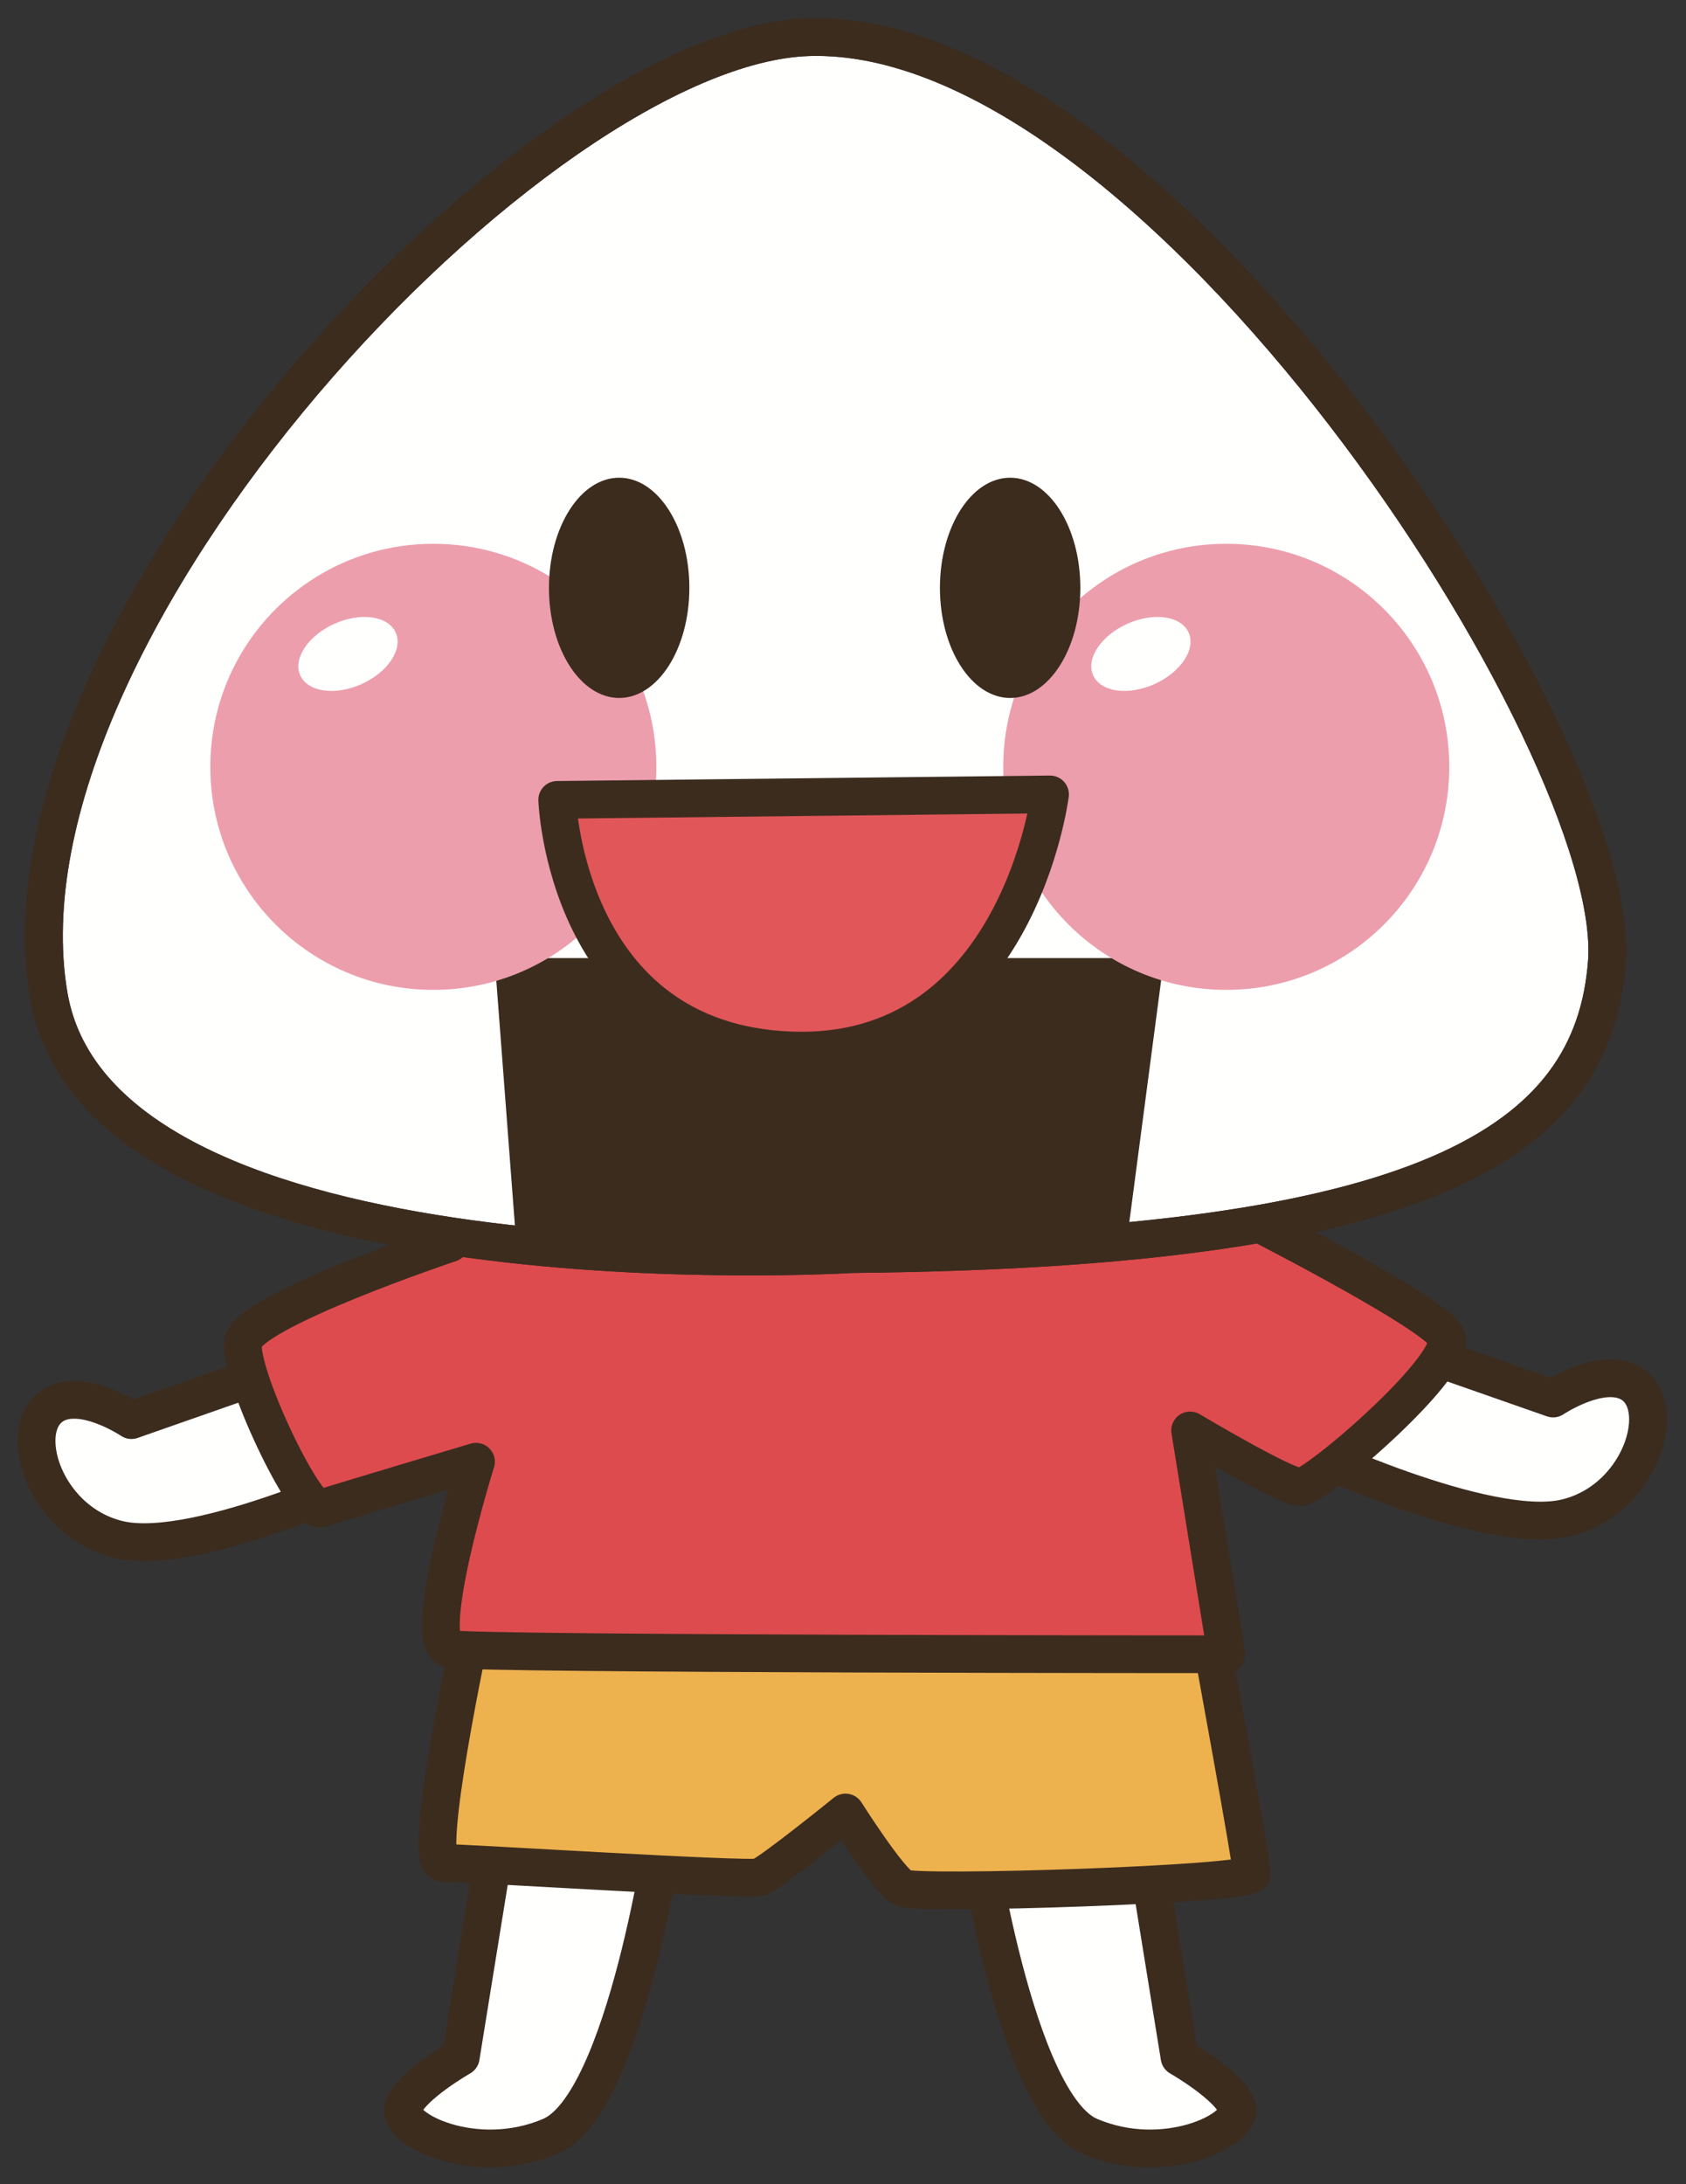
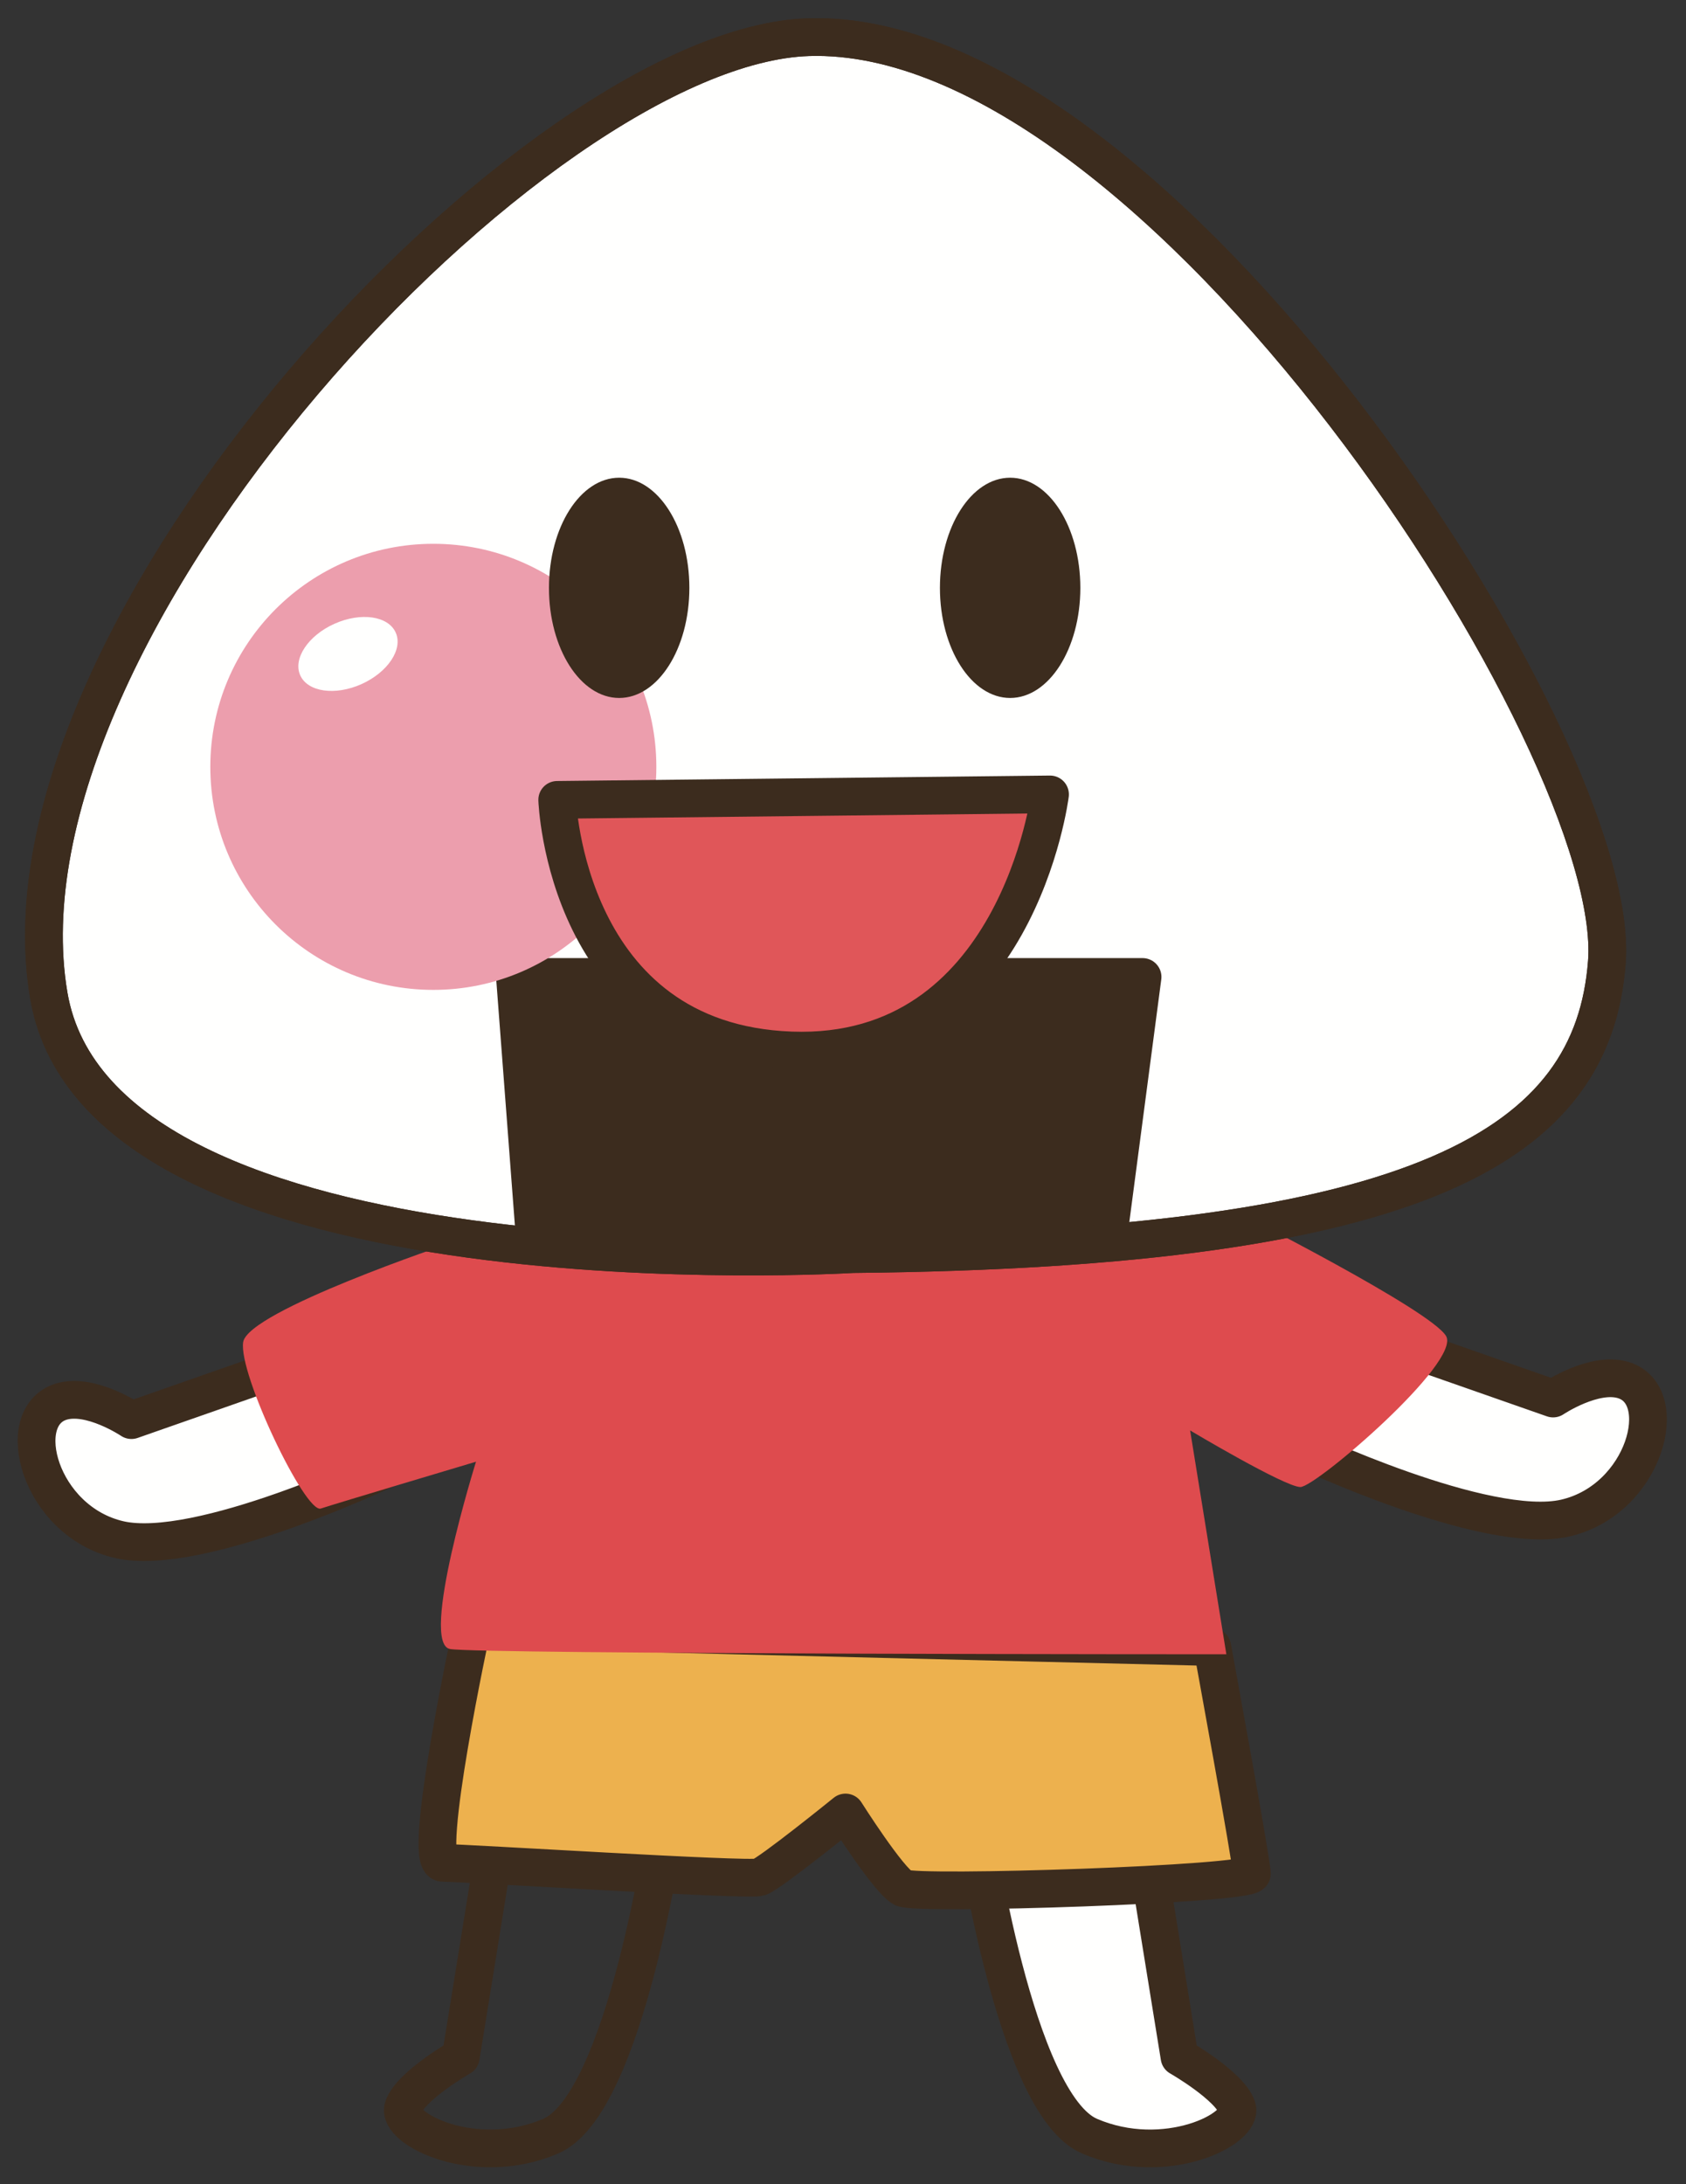
<svg xmlns="http://www.w3.org/2000/svg" version="1.1" x="0" y="0" width="447" height="579" viewBox="0, 0, 447, 579">
  <rect x="0" y="0" width="447" height="579" fill="#333333" stroke="none" />
  <defs>
    <clipPath id="Clip_1">
      <path d="M226.039,332.446 C226.039,332.446 26.557,344.614 12.929,263.843 C-3.473,166.675 142.352,12.134 214.374,9.858 C306.81,6.948 430.409,197.671 426.015,255.083 C422.343,303.091 377.841,330.981 226.039,332.446 z" />
    </clipPath>
  </defs>
  <g id="Layer_1">
-     <path d="M132.645,480.474 L122.162,545.308 C122.162,545.308 108.817,552.936 106.913,558.648 C104.999,564.37 125.98,574.858 146.005,566.274 C166.019,557.69 176.503,483.335 176.503,483.335" fill="#FFFFFE" />
    <path d="M132.645,480.474 L122.162,545.308 C122.162,545.308 108.817,552.936 106.913,558.648 C104.999,564.37 125.98,574.858 146.005,566.274 C166.019,557.69 176.503,483.335 176.503,483.335" fill-opacity="0" stroke="#3C2C1E" stroke-width="10" stroke-linecap="round" stroke-linejoin="round" />
    <path d="M302.216,480.474 L312.714,545.308 C312.714,545.308 326.049,552.936 327.963,558.648 C329.877,564.37 308.895,574.858 288.871,566.274 C268.847,557.69 258.373,483.335 258.373,483.335" fill="#FFFFFE" />
    <path d="M302.216,480.474 L312.714,545.308 C312.714,545.308 326.049,552.936 327.963,558.648 C329.877,564.37 308.895,574.858 288.871,566.274 C268.847,557.69 258.373,483.335 258.373,483.335" fill-opacity="0" stroke="#3C2C1E" stroke-width="10" stroke-linecap="round" stroke-linejoin="round" />
    <path d="M125.033,431.841 C125.033,431.841 111.679,493.823 117.396,493.823 C123.119,493.823 198.432,498.589 201.293,497.632 C204.154,496.686 224.169,480.474 224.169,480.474 C224.169,480.474 235.624,498.589 239.428,500.493 C243.246,502.407 331.908,499.546 331.908,496.686 C331.908,493.823 321.41,436.616 321.41,436.616 L125.033,431.841" fill="#EDB14E" />
    <path d="M125.033,431.841 C125.033,431.841 111.679,493.823 117.396,493.823 C123.119,493.823 198.432,498.589 201.293,497.632 C204.154,496.686 224.169,480.474 224.169,480.474 C224.169,480.474 235.624,498.589 239.428,500.493 C243.246,502.407 331.908,499.546 331.908,496.686 C331.908,493.823 321.41,436.616 321.41,436.616 L125.033,431.841 z" fill-opacity="0" stroke="#3C2C1E" stroke-width="10" stroke-linecap="round" stroke-linejoin="round" />
    <path d="M83.583,359.399 L34.848,376.46 C34.848,376.46 23.974,369.146 16.171,371.577 C3.168,375.64 10.477,403.257 31.601,408.14 C52.728,413.013 102.274,389.458 102.274,389.458" fill="#FFFFFE" />
    <path d="M83.583,359.399 L34.848,376.46 C34.848,376.46 23.974,369.146 16.171,371.577 C3.168,375.64 10.477,403.257 31.601,408.14 C52.728,413.013 102.274,389.458 102.274,389.458" fill-opacity="0" stroke="#3C2C1E" stroke-width="10" stroke-linecap="round" stroke-linejoin="round" />
    <path d="M363.026,353.677 L411.767,370.737 C411.767,370.737 422.655,363.433 430.448,365.864 C443.456,369.917 436.132,397.534 415.018,402.417 C393.886,407.29 344.34,383.735 344.34,383.735" fill="#FFFFFE" />
    <path d="M363.026,353.677 L411.767,370.737 C411.767,370.737 422.655,363.433 430.448,365.864 C443.456,369.917 436.132,397.534 415.018,402.417 C393.886,407.29 344.34,383.735 344.34,383.735" fill-opacity="0" stroke="#3C2C1E" stroke-width="10" stroke-linecap="round" stroke-linejoin="round" />
    <path d="M119.354,329.546 C119.354,329.546 65.853,347.476 64.476,355.757 C63.109,364.028 80.936,401.284 85.058,399.898 C89.169,398.53 126.2,387.485 126.2,387.485 C126.2,387.485 111.117,435.767 119.354,437.144 C127.577,438.53 325.136,438.53 325.136,438.53 L315.531,379.194 C315.531,379.194 340.658,394.194 344.769,394.194 C348.895,394.194 387.499,361.05 383.378,354.155 C379.267,347.251 327.87,321.265 327.87,321.265" fill="#DE4B4E" />
-     <path d="M119.354,329.546 C119.354,329.546 65.853,347.476 64.476,355.757 C63.109,364.028 80.936,401.284 85.058,399.898 C89.169,398.53 126.2,387.485 126.2,387.485 C126.2,387.485 111.117,435.767 119.354,437.144 C127.577,438.53 325.136,438.53 325.136,438.53 L315.531,379.194 C315.531,379.194 340.658,394.194 344.769,394.194 C348.895,394.194 387.499,361.05 383.378,354.155 C379.267,347.251 327.87,321.265 327.87,321.265" fill-opacity="0" stroke="#3C2C1E" stroke-width="10" stroke-linecap="round" stroke-linejoin="round" />
    <path d="M226.039,332.446 C226.039,332.446 26.557,344.614 12.929,263.843 C-3.473,166.675 142.352,12.134 214.374,9.858 C306.81,6.948 430.409,197.671 426.015,255.083 C422.343,303.091 377.841,330.981 226.039,332.446" fill="#FFFFFE" />
    <path d="M226.039,332.446 C226.039,332.446 26.557,344.614 12.929,263.843 C-3.473,166.675 142.352,12.134 214.374,9.858 C306.81,6.948 430.409,197.671 426.015,255.083 C422.343,303.091 377.841,330.981 226.039,332.446 z" fill-opacity="0" stroke="#3C2C1E" stroke-width="10" stroke-linecap="round" stroke-linejoin="round" />
    <g clip-path="url(#Clip_1)">
      <path d="M142.362,335.855 L136.522,258.98 L302.924,258.98 L293.183,332.944 L142.362,335.855" fill="#3C2C1E" />
      <path d="M142.362,335.855 L136.522,258.98 L302.924,258.98 L293.183,332.944 L142.362,335.855 z" fill-opacity="0" stroke="#3C2C1E" stroke-width="10" stroke-linecap="round" stroke-linejoin="round" />
    </g>
    <path d="M226.039,332.446 C226.039,332.446 26.557,344.614 12.929,263.843 C-3.473,166.675 142.352,12.134 214.374,9.858 C306.81,6.948 430.409,197.671 426.015,255.083 C422.343,303.091 377.841,330.981 226.039,332.446 z" fill-opacity="0" stroke="#3C2C1E" stroke-width="10" stroke-linecap="round" stroke-linejoin="round" />
    <path d="M174.013,203.286 C174.013,235.942 147.538,262.407 114.882,262.407 C82.23,262.407 55.761,235.942 55.761,203.286 C55.761,170.62 82.23,144.155 114.882,144.155 C147.538,144.155 174.013,170.62 174.013,203.286" fill="#EC9EAD" />
    <path d="M104.911,167.69 C106.898,172.105 102.826,178.208 95.844,181.353 C88.847,184.478 81.581,183.442 79.599,179.019 C77.626,174.614 81.688,168.481 88.676,165.356 C95.673,162.222 102.943,163.276 104.911,167.69" fill="#FFFFFE" />
-     <path d="M384.237,203.286 C384.237,235.942 357.772,262.407 325.106,262.407 C292.445,262.407 265.98,235.942 265.98,203.286 C265.98,170.62 292.445,144.155 325.106,144.155 C357.772,144.155 384.237,170.62 384.237,203.286" fill="#EC9EAD" />
    <path d="M315.136,167.69 C317.118,172.105 313.051,178.208 306.063,181.353 C299.066,184.478 291.801,183.442 289.823,179.019 C287.846,174.614 291.913,168.481 298.9,165.356 C305.893,162.222 313.168,163.276 315.136,167.69" fill="#FFFFFE" />
    <path d="M182.768,155.845 C182.768,171.948 174.437,185.024 164.159,185.024 C153.871,185.024 145.541,171.948 145.541,155.845 C145.541,139.702 153.871,126.636 164.159,126.636 C174.437,126.636 182.768,139.702 182.768,155.845" fill="#3C2C1E" />
    <path d="M286.425,155.845 C286.425,171.948 278.095,185.024 267.816,185.024 C257.528,185.024 249.198,171.948 249.198,155.845 C249.198,139.702 257.528,126.636 267.816,126.636 C278.095,126.636 286.425,139.702 286.425,155.845" fill="#3C2C1E" />
    <path d="M147.728,212.036 L278.388,210.591 C278.388,210.591 269.638,280.649 209.779,278.462 C149.921,276.274 147.728,212.036 147.728,212.036" fill="#E05659" />
    <path d="M147.728,212.036 L278.388,210.591 C278.388,210.591 269.638,280.649 209.779,278.462 C149.921,276.274 147.728,212.036 147.728,212.036 z" fill-opacity="0" stroke="#3C2C1E" stroke-width="10" stroke-linecap="round" stroke-linejoin="round" />
  </g>
</svg>